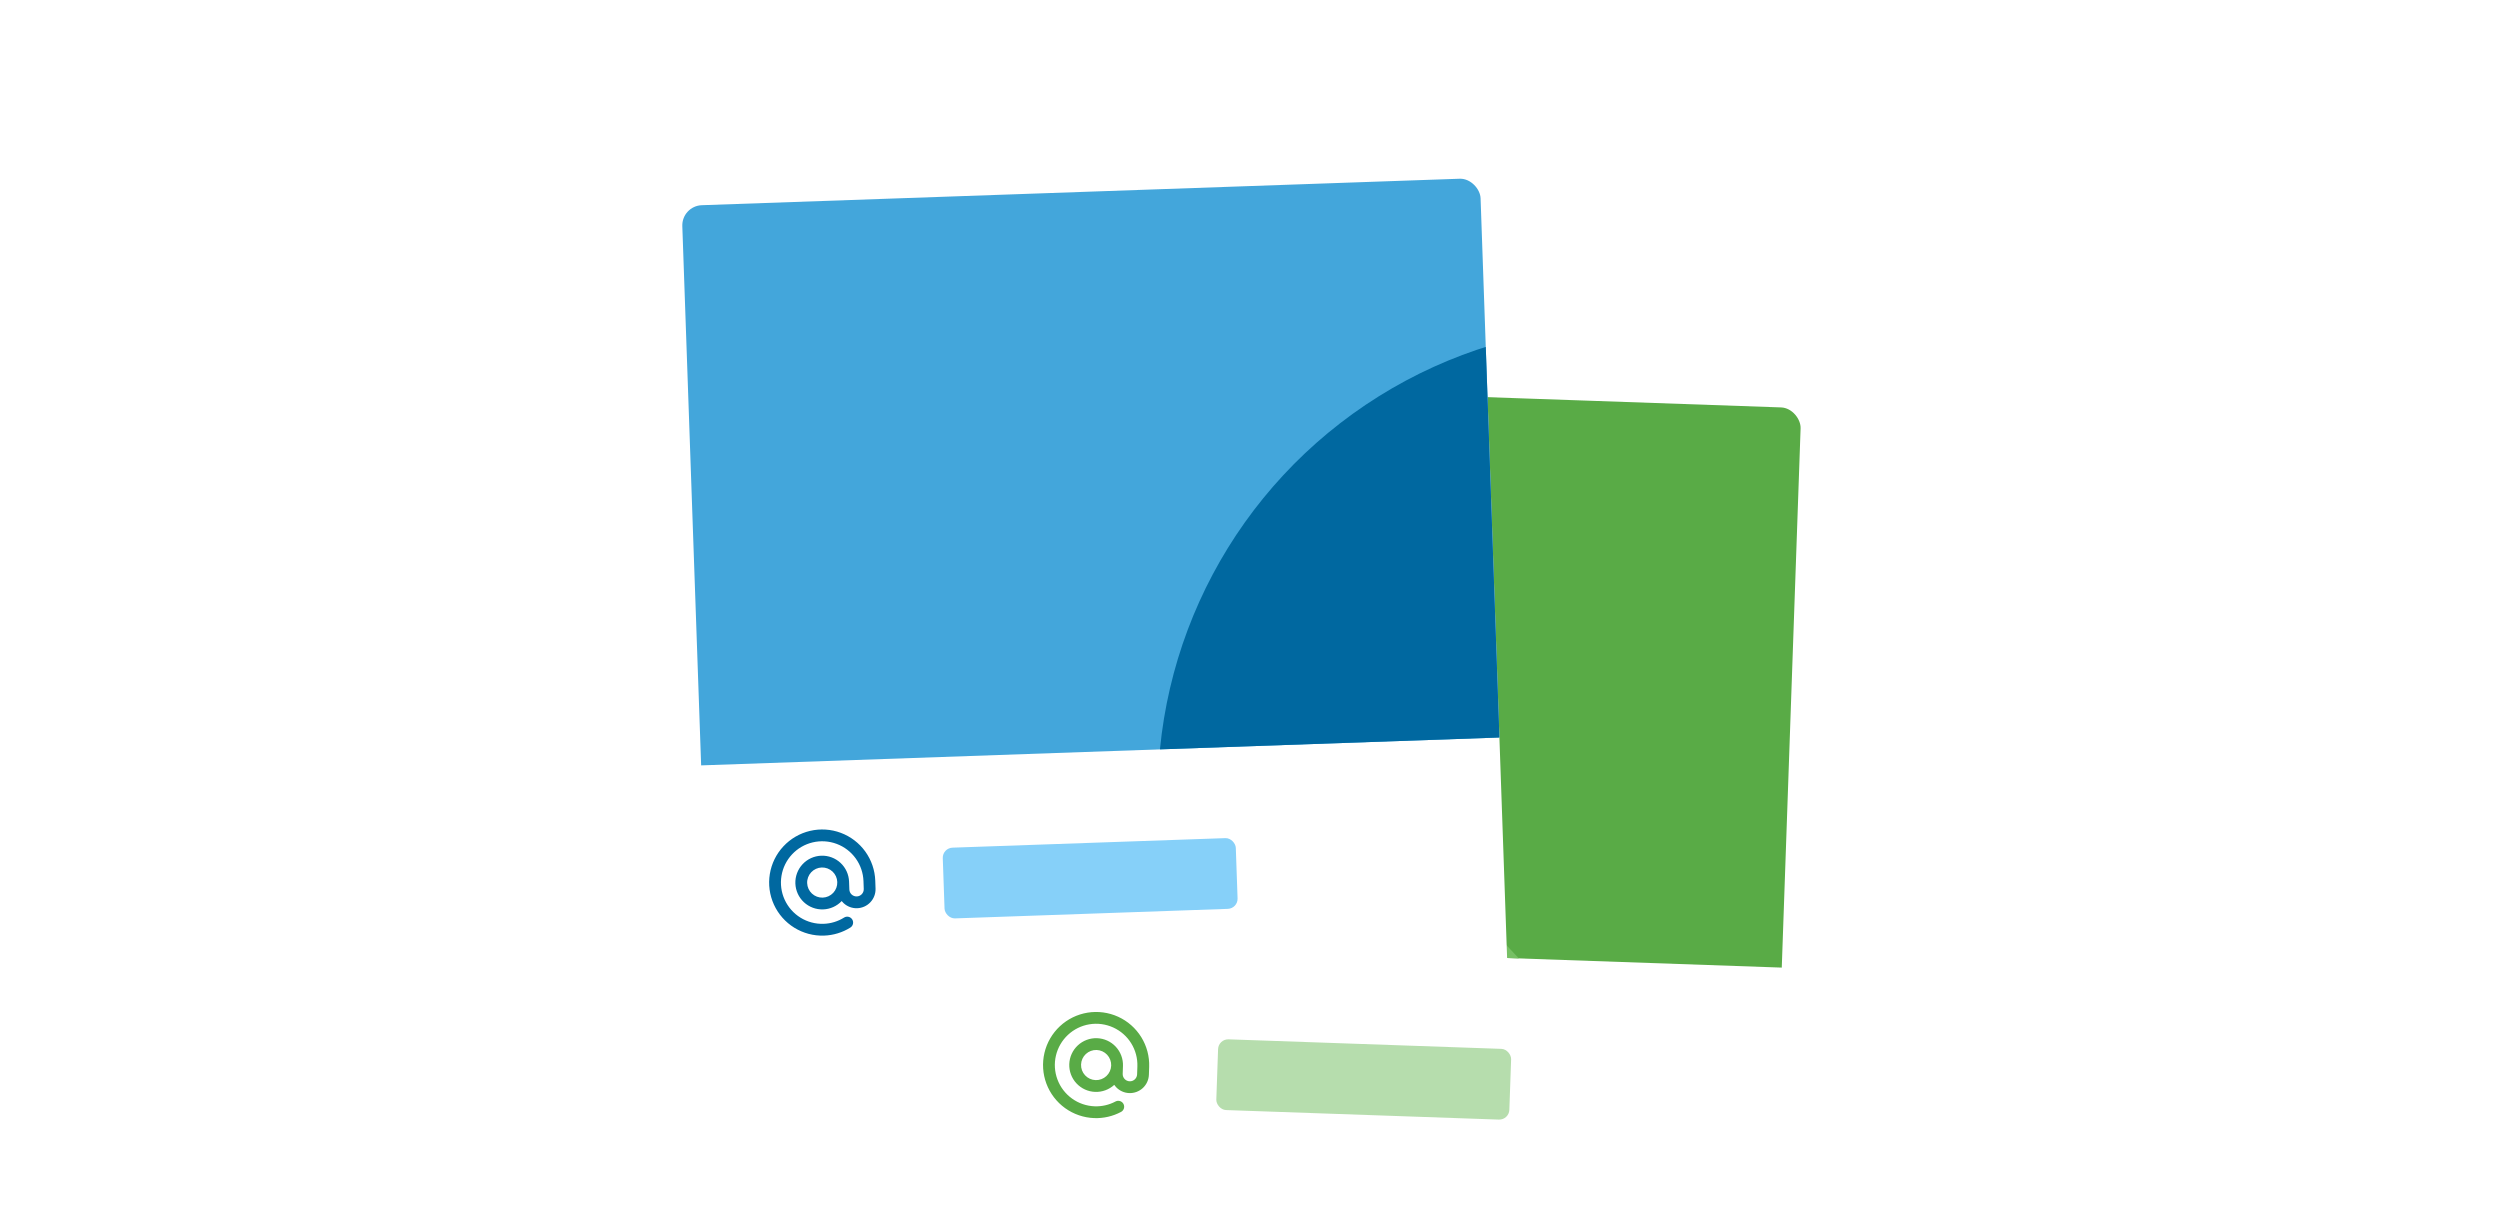
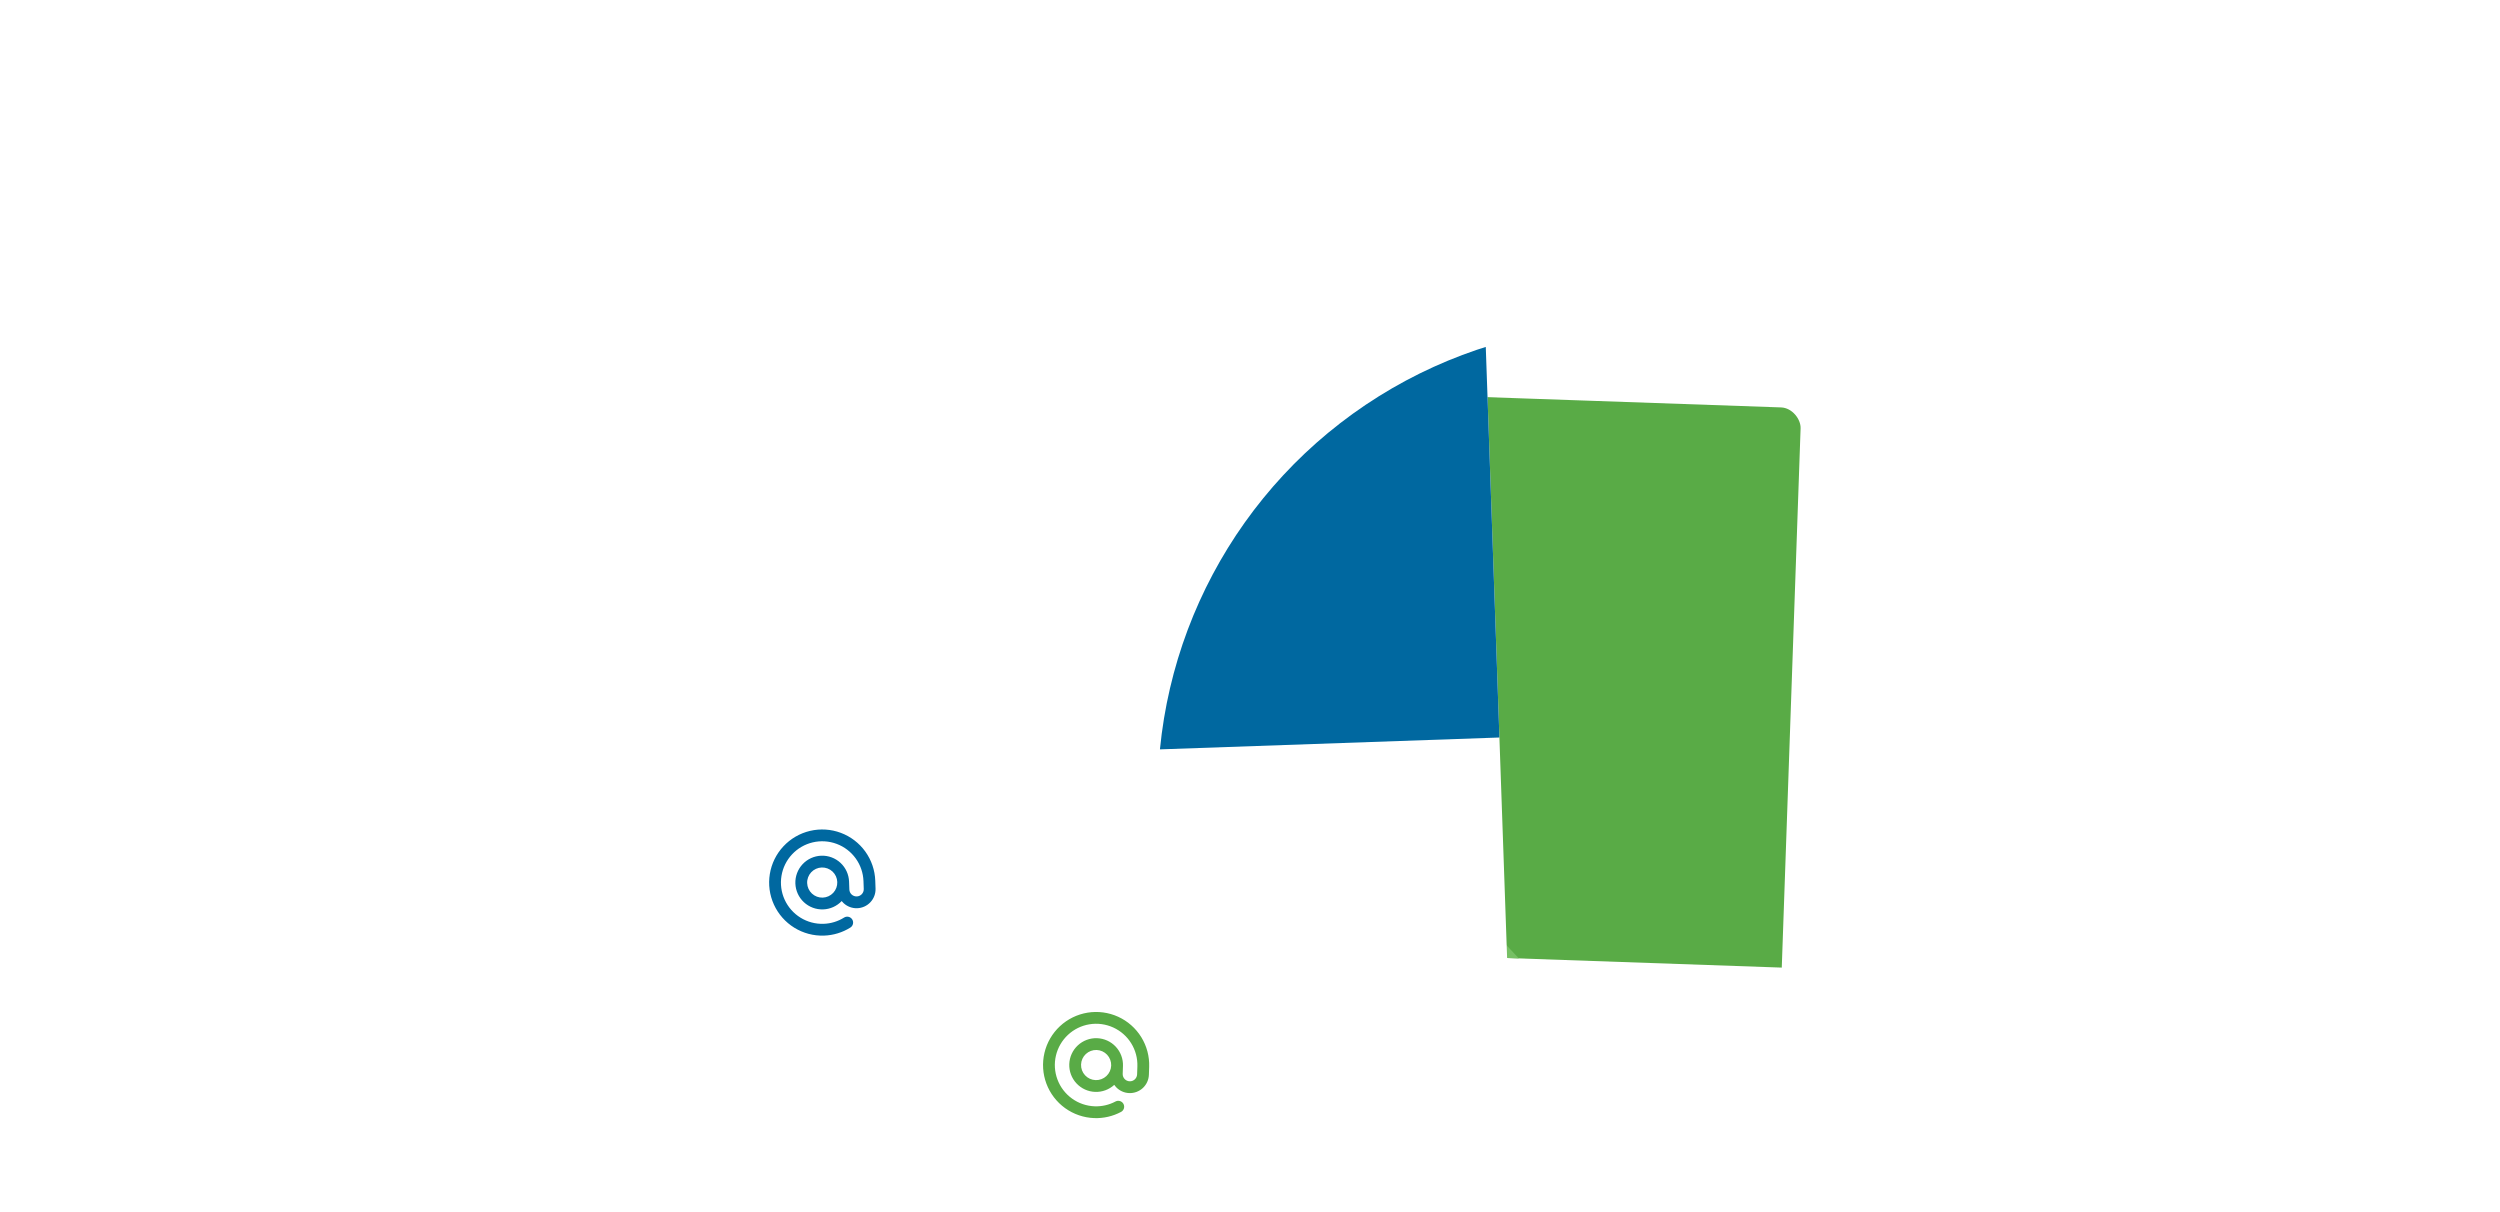
<svg xmlns="http://www.w3.org/2000/svg" width="260" height="126" viewBox="0 0 260 126" fill="none">
  <g clip-path="url(#taggedpostclip0)">
    <g filter="url(#taggedpostfilter0_ddd)">
      <g clip-path="url(#taggedpostclip1)">
        <rect x="104.316" y="29.03" width="83.07" height="84.121" rx="2.103" transform="rotate(2 104.316 29.03)" fill="white" />
        <g clip-path="url(#taggedpostclip2)">
          <path d="M104.063 23.096L188.133 26.032L185.418 103.796L101.348 100.86L104.063 23.096Z" fill="#59AB46" />
          <path d="M119.756 48.194L183.987 117.073L62.352 112.826L119.756 48.194Z" fill="#76C064" />
        </g>
        <path fill-rule="evenodd" clip-rule="evenodd" d="M113.109 94.8C114.187 94.625 115.292 94.773 116.286 95.225C117.279 95.678 118.116 96.415 118.691 97.344C119.265 98.272 119.552 99.35 119.513 100.441L119.485 101.259C119.467 101.783 119.241 102.278 118.858 102.635C118.474 102.993 117.964 103.183 117.441 103.165C116.917 103.147 116.422 102.921 116.064 102.538C115.997 102.466 115.937 102.391 115.882 102.311C115.342 102.804 114.63 103.067 113.899 103.041C113.158 103.016 112.458 102.697 111.953 102.155C111.447 101.613 111.178 100.892 111.204 100.151C111.23 99.411 111.549 98.711 112.091 98.205C112.633 97.7 113.353 97.43 114.094 97.456C114.834 97.482 115.535 97.801 116.04 98.343C116.545 98.885 116.815 99.606 116.789 100.346L116.76 101.164C116.753 101.362 116.826 101.556 116.961 101.701C117.097 101.847 117.285 101.932 117.483 101.939C117.682 101.946 117.875 101.874 118.021 101.738C118.166 101.603 118.252 101.415 118.259 101.216L118.287 100.399C118.317 99.55 118.094 98.712 117.647 97.989C117.201 97.267 116.55 96.694 115.777 96.342C115.004 95.99 114.144 95.874 113.306 96.011C112.468 96.147 111.689 96.529 111.068 97.109C110.447 97.688 110.012 98.438 109.817 99.265C109.622 100.091 109.677 100.957 109.975 101.752C110.272 102.548 110.799 103.237 111.488 103.733C112.177 104.23 112.998 104.51 113.846 104.54L113.847 104.54C114.6 104.567 115.347 104.395 116.011 104.04C116.31 103.881 116.682 103.994 116.841 104.293C117.001 104.591 116.888 104.963 116.589 105.123C115.733 105.579 114.772 105.801 113.803 105.766L113.825 105.153L113.804 105.766C113.803 105.766 113.803 105.766 113.803 105.766C112.712 105.728 111.657 105.367 110.771 104.729C109.885 104.091 109.208 103.205 108.825 102.182C108.443 101.159 108.373 100.046 108.623 98.984C108.873 97.921 109.433 96.956 110.231 96.211C111.03 95.467 112.031 94.976 113.109 94.8ZM115.563 100.304C115.577 99.888 115.426 99.484 115.143 99.18C114.859 98.876 114.466 98.697 114.051 98.682C113.636 98.668 113.231 98.819 112.927 99.102C112.623 99.386 112.444 99.779 112.43 100.194C112.415 100.61 112.566 101.014 112.85 101.318C113.133 101.622 113.526 101.801 113.942 101.815C114.357 101.83 114.761 101.679 115.065 101.395C115.369 101.112 115.548 100.719 115.563 100.304Z" fill="#59AB46" />
-         <rect x="126.717" y="97.538" width="30.494" height="7.361" rx="1.052" transform="rotate(2 126.717 97.538)" fill="#B6DDAD" />
      </g>
    </g>
    <g filter="url(#taggedpostfilter1_ddd)">
      <g clip-path="url(#taggedpostclip3)">
        <rect x="70.887" y="10.898" width="83.07" height="84.121" rx="2.103" transform="rotate(-2 70.887 10.898)" fill="white" />
        <g clip-path="url(#taggedpostclip4)">
-           <path d="M70.222 4.996L154.292 2.06L157.007 79.825L72.937 82.761L70.222 4.996Z" fill="#43A6DB" />
          <circle cx="169.299" cy="72.169" r="48.895" transform="rotate(-2 169.299 72.169)" fill="#0068A0" />
        </g>
        <path fill-rule="evenodd" clip-rule="evenodd" d="M84.245 75.896C85.308 75.646 86.421 75.716 87.444 76.099C88.466 76.481 89.353 77.158 89.991 78.044C90.629 78.93 90.99 79.986 91.028 81.077L91.056 81.894C91.075 82.418 90.884 82.928 90.526 83.311C90.169 83.695 89.674 83.92 89.15 83.939C88.626 83.957 88.116 83.766 87.733 83.409C87.662 83.342 87.596 83.271 87.535 83.195C87.031 83.725 86.34 84.037 85.608 84.062C84.867 84.088 84.147 83.819 83.605 83.313C83.063 82.808 82.744 82.108 82.718 81.367C82.692 80.627 82.962 79.906 83.467 79.364C83.972 78.822 84.672 78.503 85.413 78.477C86.154 78.451 86.874 78.721 87.416 79.226C87.958 79.731 88.277 80.432 88.303 81.172L88.332 81.99C88.339 82.188 88.424 82.376 88.57 82.512C88.715 82.647 88.908 82.72 89.107 82.713C89.306 82.706 89.494 82.62 89.629 82.475C89.765 82.329 89.837 82.136 89.83 81.937L89.802 81.12C89.772 80.271 89.491 79.45 88.995 78.761C88.499 78.072 87.81 77.545 87.014 77.248C86.219 76.951 85.353 76.896 84.526 77.09C83.7 77.285 82.95 77.72 82.37 78.341C81.791 78.963 81.409 79.741 81.273 80.58C81.136 81.418 81.251 82.278 81.603 83.05C81.956 83.823 82.529 84.474 83.251 84.921C83.973 85.368 84.812 85.591 85.66 85.561L85.661 85.561C86.414 85.535 87.147 85.311 87.785 84.911C88.072 84.731 88.451 84.818 88.631 85.105C88.811 85.392 88.724 85.771 88.437 85.951C87.615 86.466 86.671 86.754 85.703 86.787L85.682 86.174L85.703 86.787C85.703 86.787 85.703 86.787 85.703 86.787C84.612 86.825 83.534 86.538 82.606 85.964C81.677 85.389 80.94 84.553 80.487 83.559C80.034 82.566 79.886 81.46 80.062 80.382C80.237 79.305 80.728 78.303 81.473 77.505C82.218 76.706 83.183 76.147 84.245 75.896ZM87.077 81.215C87.063 80.8 86.884 80.407 86.58 80.123C86.275 79.84 85.871 79.689 85.456 79.703C85.04 79.718 84.648 79.897 84.364 80.201C84.081 80.505 83.929 80.909 83.944 81.325C83.959 81.74 84.137 82.133 84.442 82.416C84.746 82.7 85.15 82.851 85.565 82.836C85.981 82.822 86.373 82.643 86.657 82.339C86.941 82.035 87.092 81.63 87.077 81.215Z" fill="#0068A0" />
-         <rect x="98.012" y="77.677" width="30.494" height="7.361" rx="1.052" transform="rotate(-2 98.012 77.677)" fill="#86D0F9" />
      </g>
    </g>
  </g>
  <defs>
    <filter id="taggedpostfilter0_ddd" x="87.711" y="21.67" width="113.294" height="114.308" filterUnits="userSpaceOnUse" color-interpolation-filters="sRGB">
      <feFlood flood-opacity="0" result="BackgroundImageFix" />
      <feColorMatrix in="SourceAlpha" type="matrix" values="0 0 0 0 0 0 0 0 0 0 0 0 0 0 0 0 0 0 127 0" result="hardAlpha" />
      <feOffset dy="6.309" />
      <feGaussianBlur stdDeviation="6.835" />
      <feColorMatrix type="matrix" values="0 0 0 0 0 0 0 0 0 0 0 0 0 0 0 0 0 0 0.03 0" />
      <feBlend mode="normal" in2="BackgroundImageFix" result="effect1_dropShadow" />
      <feColorMatrix in="SourceAlpha" type="matrix" values="0 0 0 0 0 0 0 0 0 0 0 0 0 0 0 0 0 0 127 0" result="hardAlpha" />
      <feOffset dy="1.052" />
      <feGaussianBlur stdDeviation="1.052" />
      <feColorMatrix type="matrix" values="0 0 0 0 0 0 0 0 0 0 0 0 0 0 0 0 0 0 0.11 0" />
      <feBlend mode="normal" in2="effect1_dropShadow" result="effect2_dropShadow" />
      <feColorMatrix in="SourceAlpha" type="matrix" values="0 0 0 0 0 0 0 0 0 0 0 0 0 0 0 0 0 0 127 0" result="hardAlpha" />
      <feOffset dy="3.155" />
      <feGaussianBlur stdDeviation="3.155" />
      <feColorMatrix type="matrix" values="0 0 0 0 0 0 0 0 0 0 0 0 0 0 0 0 0 0 0.04 0" />
      <feBlend mode="normal" in2="effect2_dropShadow" result="effect3_dropShadow" />
      <feBlend mode="normal" in="SourceGraphic" in2="effect3_dropShadow" result="shape" />
    </filter>
    <filter id="taggedpostfilter1_ddd" x="57.217" y="0.638" width="113.294" height="114.308" filterUnits="userSpaceOnUse" color-interpolation-filters="sRGB">
      <feFlood flood-opacity="0" result="BackgroundImageFix" />
      <feColorMatrix in="SourceAlpha" type="matrix" values="0 0 0 0 0 0 0 0 0 0 0 0 0 0 0 0 0 0 127 0" result="hardAlpha" />
      <feOffset dy="6.309" />
      <feGaussianBlur stdDeviation="6.835" />
      <feColorMatrix type="matrix" values="0 0 0 0 0 0 0 0 0 0 0 0 0 0 0 0 0 0 0.03 0" />
      <feBlend mode="normal" in2="BackgroundImageFix" result="effect1_dropShadow" />
      <feColorMatrix in="SourceAlpha" type="matrix" values="0 0 0 0 0 0 0 0 0 0 0 0 0 0 0 0 0 0 127 0" result="hardAlpha" />
      <feOffset dy="1.052" />
      <feGaussianBlur stdDeviation="1.052" />
      <feColorMatrix type="matrix" values="0 0 0 0 0 0 0 0 0 0 0 0 0 0 0 0 0 0 0.11 0" />
      <feBlend mode="normal" in2="effect1_dropShadow" result="effect2_dropShadow" />
      <feColorMatrix in="SourceAlpha" type="matrix" values="0 0 0 0 0 0 0 0 0 0 0 0 0 0 0 0 0 0 127 0" result="hardAlpha" />
      <feOffset dy="3.155" />
      <feGaussianBlur stdDeviation="3.155" />
      <feColorMatrix type="matrix" values="0 0 0 0 0 0 0 0 0 0 0 0 0 0 0 0 0 0 0.04 0" />
      <feBlend mode="normal" in2="effect2_dropShadow" result="effect3_dropShadow" />
      <feBlend mode="normal" in="SourceGraphic" in2="effect3_dropShadow" result="shape" />
    </filter>
    <clipPath id="taggedpostclip0">
      <rect width="259.056" height="126" fill="white" transform="translate(0.111)" />
    </clipPath>
    <clipPath id="taggedpostclip1">
      <rect x="104.316" y="29.03" width="83.07" height="84.121" rx="2.103" transform="rotate(2 104.316 29.03)" fill="white" />
    </clipPath>
    <clipPath id="taggedpostclip2">
      <path d="M104.187 19.593C104.221 18.626 105.032 17.869 106 17.903L186.567 20.716C187.534 20.75 188.291 21.562 188.257 22.529L185.896 90.135L101.826 87.2L104.187 19.593Z" fill="white" />
    </clipPath>
    <clipPath id="taggedpostclip3">
      <rect x="70.887" y="10.898" width="83.07" height="84.121" rx="2.103" transform="rotate(-2 70.887 10.898)" fill="white" />
    </clipPath>
    <clipPath id="taggedpostclip4">
      <path d="M70.098 1.494C70.064 0.526 70.821 -0.285 71.789 -0.319L152.356 -3.132C153.323 -3.166 154.134 -2.409 154.168 -1.442L156.529 66.164L72.459 69.1L70.098 1.494Z" fill="white" />
    </clipPath>
  </defs>
</svg>